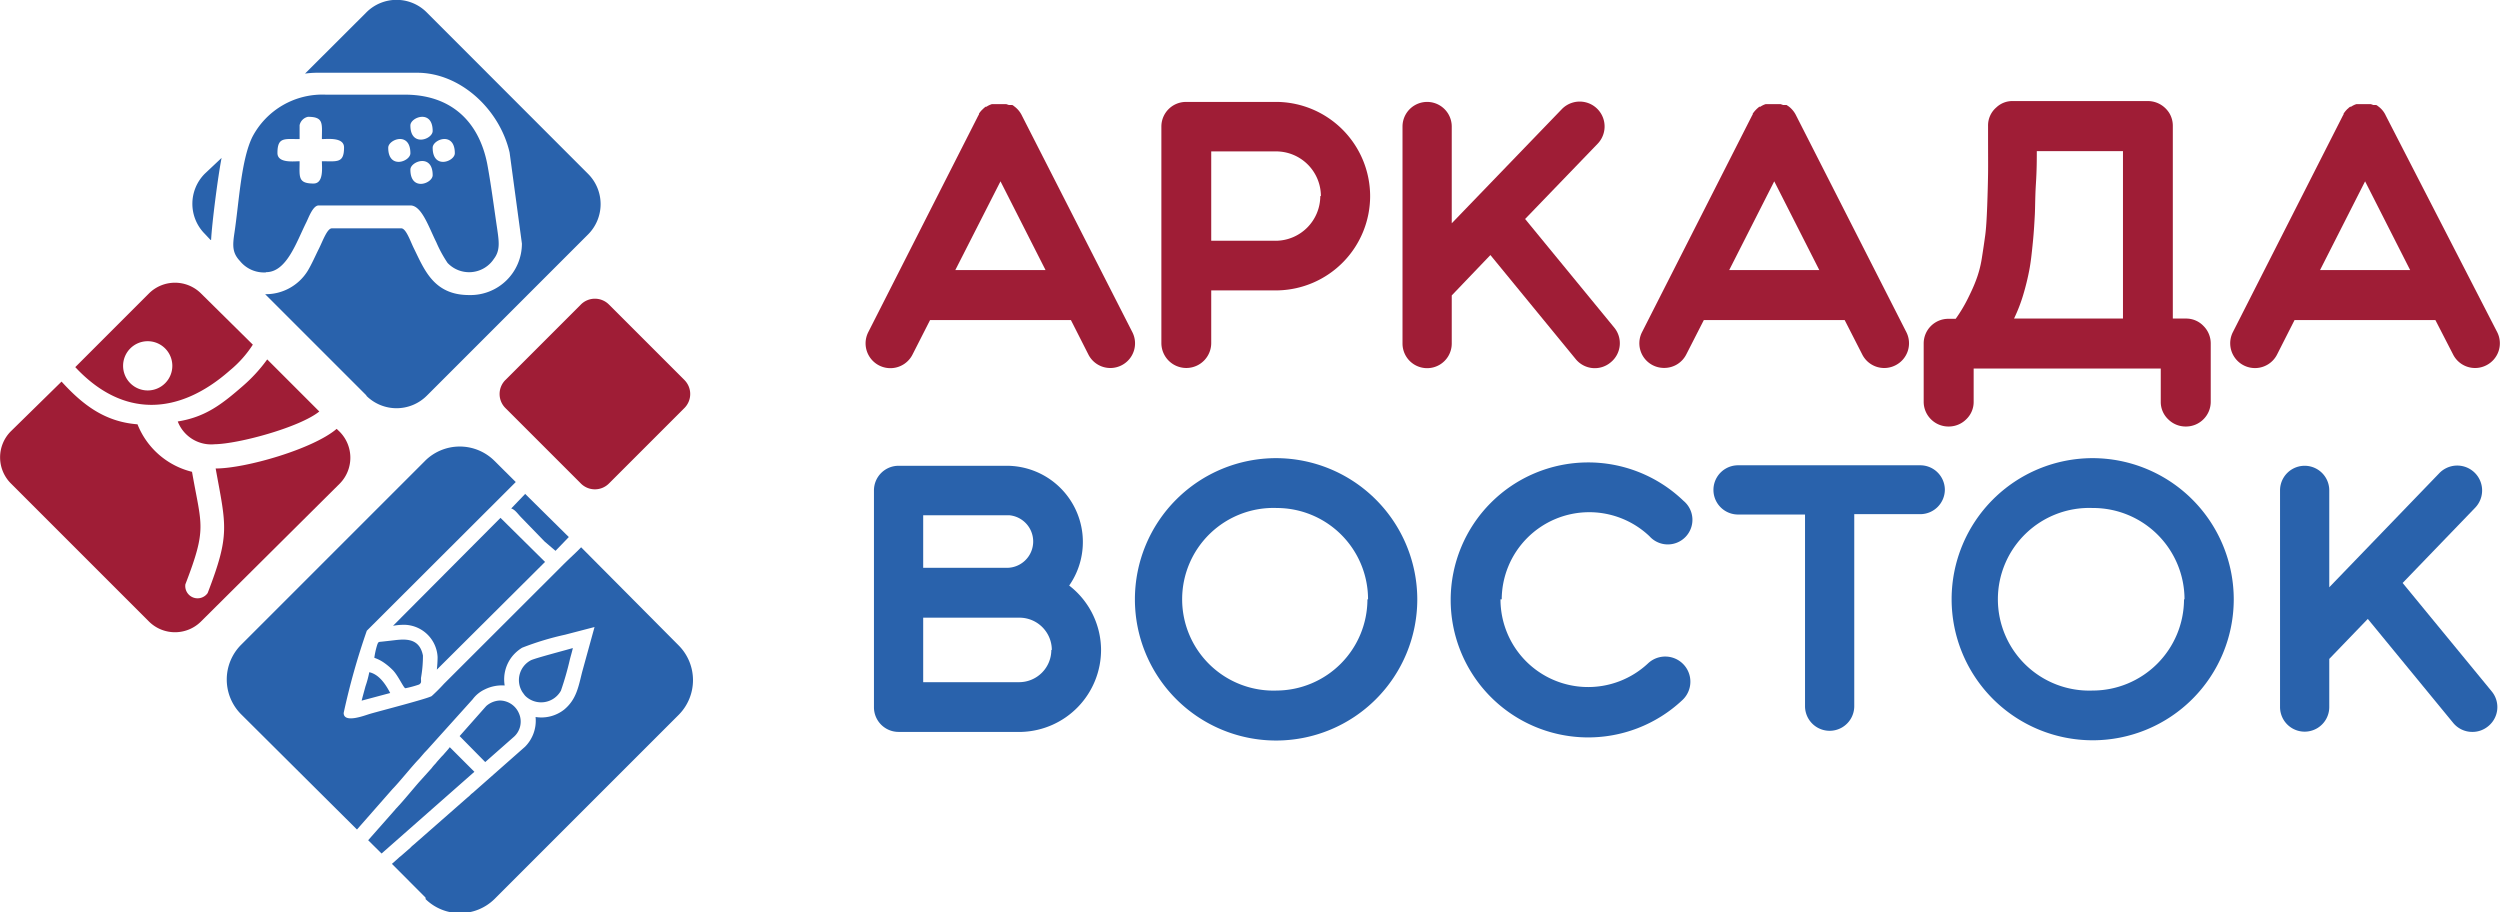
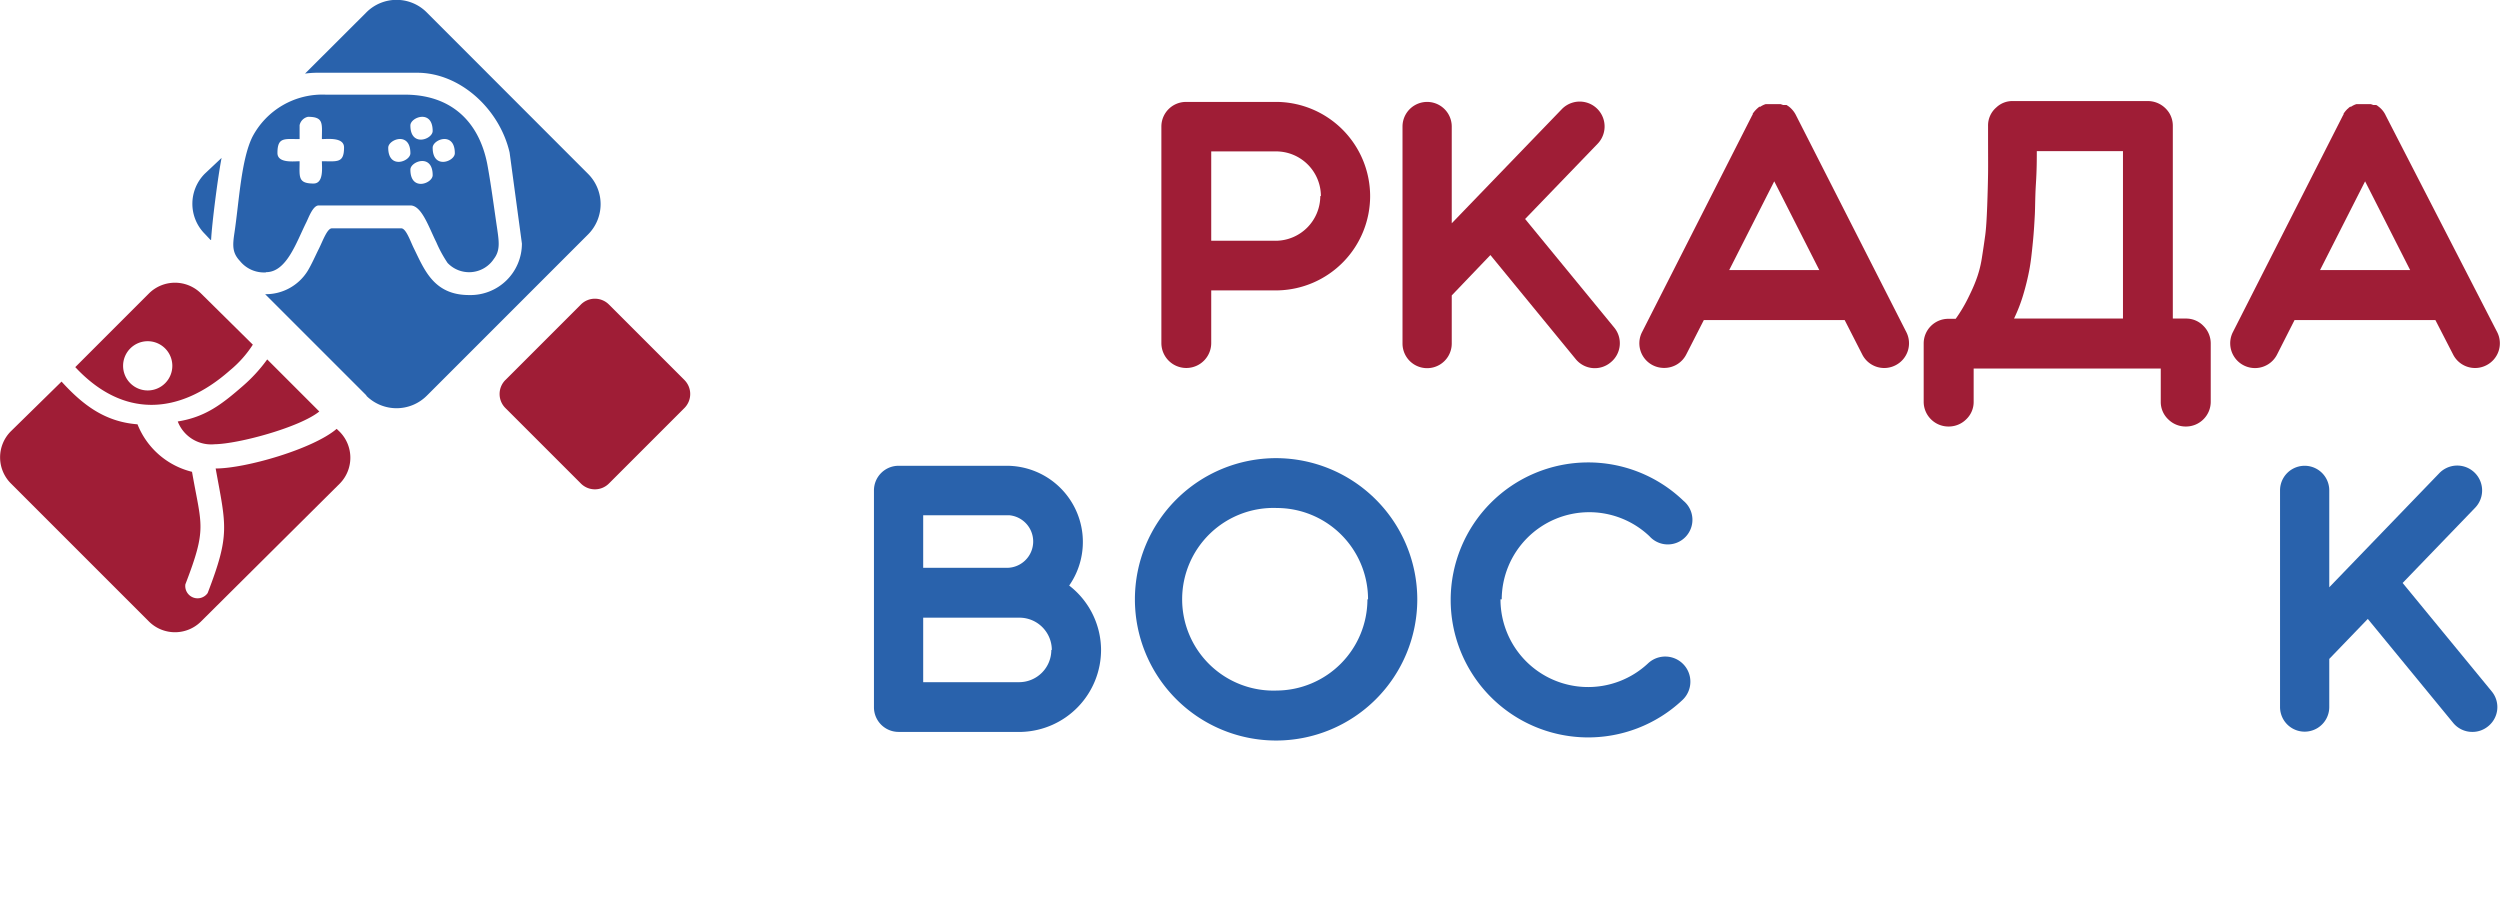
<svg xmlns="http://www.w3.org/2000/svg" viewBox="0 0 203.1 74.11">
  <defs>
    <style>.cls-1,.cls-4{fill:#9f1d36;}.cls-2,.cls-3{fill:#2962ac;}.cls-3,.cls-4{fill-rule:evenodd;}</style>
  </defs>
  <g id="Слой_2" data-name="Слой 2">
    <g id="Слой_1-2" data-name="Слой 1">
-       <path class="cls-1" d="M91.13,29.67a2,2,0,0,1-2.72-.89L87,26H75.56l-1.42,2.79A2,2,0,1,1,70.53,27l8.94-17.6.06-.1,0-.06a1.64,1.64,0,0,1,.29-.35l.06-.06.1-.09.09-.07.07,0a1.78,1.78,0,0,1,.44-.21l.06,0,.13,0,.12,0,.1,0,.23,0h.32l.21,0h0l.21.07.07,0,.09,0,.06,0,.06,0a1,1,0,0,1,.17.12h0a2,2,0,0,1,.62.76s0,0,0,0L92,27A2,2,0,0,1,91.13,29.67Zm-6.19-7.73-3.66-7.21-3.67,7.21Z" />
      <path class="cls-1" d="M111.31,15.93a7.67,7.67,0,0,1-7.47,7.66H98.4v4.28a2,2,0,0,1-4.05,0V10.28a2,2,0,0,1,2-2h7.47A7.67,7.67,0,0,1,111.31,15.93Zm-4,0a3.64,3.64,0,0,0-3.63-3.63H98.4v7.26h5.23A3.64,3.64,0,0,0,107.26,15.93Z" />
      <path class="cls-1" d="M130.85,29.44a2,2,0,0,1-2.85-.28l-6.92-8.44L117.94,24v3.91a2,2,0,0,1-4,0V10.28a2,2,0,1,1,4,0v7.86l8.94-9.27a2,2,0,0,1,2.91,2.81l-5.89,6.11,7.23,8.81A2,2,0,0,1,130.85,29.44Z" />
      <path class="cls-1" d="M154,29.67a2,2,0,0,1-2.72-.89L149.86,26H138.42L137,28.78a2,2,0,0,1-1.8,1.11A2,2,0,0,1,133.39,27l8.94-17.6.06-.1,0-.06a2,2,0,0,1,.29-.35.34.34,0,0,1,.06-.06l.1-.09.09-.07.08,0a1.72,1.72,0,0,1,.43-.21l.06,0,.13,0,.12,0,.1,0,.24,0h.32l.2,0h.05l.2.07.08,0,.09,0,.05,0,.06,0,.18.12h0a2.06,2.06,0,0,1,.61.76s0,0,0,0L154.88,27A2,2,0,0,1,154,29.67Zm-6.2-7.73-3.66-7.21-3.66,7.21Z" />
      <path class="cls-1" d="M177.58,25.88a1.94,1.94,0,0,1,1.43.6,2,2,0,0,1,.59,1.42v4.74a2,2,0,0,1-.59,1.42,2,2,0,0,1-1.44.59,2,2,0,0,1-1.43-.59,1.94,1.94,0,0,1-.6-1.42v-2.7h-15.2v2.7a1.94,1.94,0,0,1-.6,1.42,2,2,0,0,1-1.43.59,2,2,0,0,1-1.44-.59,2,2,0,0,1-.59-1.42V27.9a2,2,0,0,1,2-2h.6a11.86,11.86,0,0,0,.94-1.55c.27-.54.49-1,.68-1.5A8.84,8.84,0,0,0,161,21c.12-.75.21-1.38.28-1.89s.12-1.3.16-2.37.06-1.94.07-2.61,0-1.75,0-3.22v-.68h0a1.93,1.93,0,0,1,.68-1.51,1.89,1.89,0,0,1,1.33-.51h11a2.05,2.05,0,0,1,1,.28,2.1,2.1,0,0,1,.74.74,2,2,0,0,1,.26,1V25.88Zm-14,0h8.89V12.28h-7c0,.63,0,1.5-.07,2.61s-.06,2-.09,2.55-.07,1.34-.16,2.24-.17,1.65-.29,2.26a20.28,20.28,0,0,1-.49,2A12.92,12.92,0,0,1,163.62,25.88Z" />
      <path class="cls-1" d="M202,29.67a2,2,0,0,1-2.72-.89L197.85,26H186.41L185,28.78A2,2,0,1,1,181.39,27l8.94-17.6.06-.1,0-.06a2,2,0,0,1,.28-.35.2.2,0,0,1,.07-.06l.09-.09.1-.07.07,0a1.72,1.72,0,0,1,.43-.21l.07,0,.13,0,.12,0,.09,0,.24,0h.32l.21,0h0l.2.07.08,0,.09,0,0,0,.06,0a.81.81,0,0,1,.18.12h0a1.88,1.88,0,0,1,.61.76s0,0,0,0L202.88,27A2,2,0,0,1,202,29.67Zm-6.2-7.73-3.66-7.21-3.66,7.21Z" />
-       <path class="cls-2" d="M89.45,52.8A6.67,6.67,0,0,1,83,59.46H73a2,2,0,0,1-2-2V39.84a2,2,0,0,1,2-2h8.47l.31,0a6.19,6.19,0,0,1,5.08,9.73h0A6.64,6.64,0,0,1,89.45,52.8Zm-4,0a2.63,2.63,0,0,0-2.62-2.62H75v5.24h7.77A2.62,2.62,0,0,0,85.41,52.8ZM75,41.87v4.26h6.76A2.14,2.14,0,0,0,82,41.86H75Z" />
+       <path class="cls-2" d="M89.45,52.8A6.67,6.67,0,0,1,83,59.46H73a2,2,0,0,1-2-2V39.84a2,2,0,0,1,2-2h8.47l.31,0a6.19,6.19,0,0,1,5.08,9.73A6.64,6.64,0,0,1,89.45,52.8Zm-4,0a2.63,2.63,0,0,0-2.62-2.62H75v5.24h7.77A2.62,2.62,0,0,0,85.41,52.8ZM75,41.87v4.26h6.76A2.14,2.14,0,0,0,82,41.86H75Z" />
      <path class="cls-2" d="M115.14,48.69a11.47,11.47,0,1,1-11.46-11.47h0A11.49,11.49,0,0,1,115.14,48.69Zm-4,0a7.42,7.42,0,0,0-7.41-7.42h0a7.42,7.42,0,1,0,0,14.83h0A7.42,7.42,0,0,0,111.09,48.69Z" />
      <path class="cls-2" d="M121.9,48.69a7.12,7.12,0,0,0,12,5.19,2,2,0,0,1,2.77,3,11.17,11.17,0,1,1,.1-16.19A2,2,0,1,1,134,43.56a7.11,7.11,0,0,0-12,5.13Z" />
-       <path class="cls-2" d="M158,39.77a2,2,0,0,1-2,2h-5.36V57.37a2,2,0,1,1-4,0V41.8H141.2a2,2,0,0,1,0-4H156A2,2,0,0,1,158,39.77Z" />
-       <path class="cls-2" d="M181.47,48.69A11.46,11.46,0,1,1,170,37.22h0A11.48,11.48,0,0,1,181.47,48.69Zm-4,0A7.43,7.43,0,0,0,170,41.27h0a7.42,7.42,0,1,0,0,14.83h0A7.43,7.43,0,0,0,177.43,48.69Z" />
      <path class="cls-2" d="M202.14,59a2,2,0,0,1-1.29.46,2,2,0,0,1-1.56-.74l-6.93-8.44-3.13,3.25v3.91a2,2,0,0,1-4,0V39.84a2,2,0,0,1,4,0v7.87l8.94-9.27a2,2,0,0,1,2.91,2.81l-5.89,6.11,7.23,8.8A2,2,0,0,1,202.14,59Z" />
-       <path class="cls-3" d="M29.38,56.92c.1-.4.21-.78.31-1.16A8.17,8.17,0,0,0,30,54.61c.81.18,1.34,1,1.7,1.69l-2.32.62Zm5.19,16-2.73-2.74.52-.46c.11-.11.16-.13.27-.23l.71-.62a2,2,0,0,1,.26-.24L38,64.77a1.55,1.55,0,0,0,.23-.21c.11-.11.17-.13.27-.23l4.16-3.67a3,3,0,0,0,.85-2.41,3,3,0,0,0,2.32-.6c1-.83,1.16-1.85,1.47-3.08l1-3.63-2.38.62a23.24,23.24,0,0,0-3.5,1.06,3.15,3.15,0,0,0-.82.72A3,3,0,0,0,41,55.69,3.13,3.13,0,0,0,39.4,56a2.59,2.59,0,0,0-1,.81L34.7,60.92l-.22.23-.43.5c-.56.57-1.6,1.88-2.17,2.46L29,67.39,19.56,58a4,4,0,0,1,0-5.59l15-15a4,4,0,0,1,5.58,0l1.76,1.75-.44.44L29.8,51.24a56.57,56.57,0,0,0-1.88,6.68c0,.89,1.79.17,2.15.07.86-.25,4.67-1.23,5-1.44a14.56,14.56,0,0,0,1-1L45.63,46c.71-.71,1.25-1.18,1.58-1.54l7.95,8a4,4,0,0,1,0,5.59l-15,15a4,4,0,0,1-5.58,0ZM31,69.34l-1.09-1.08,2.18-2.47c.11-.14.15-.16.25-.28.42-.44,1.38-1.61,1.73-2l1-1.11a3.07,3.07,0,0,1,.24-.29c.12-.12.14-.17.24-.28l.25-.28c.09-.11.17-.17.26-.28s.34-.37.48-.57l2,2L31,69.34ZM46.53,52.69c-.07.3-.15.56-.23.87a24.63,24.63,0,0,1-.73,2.55,1.84,1.84,0,0,1-2.89.43c-.07-.07-.16-.21-.23-.3a1.82,1.82,0,0,1,.66-2.59c.28-.16,2.81-.82,3.42-1ZM40.6,56.91a1.7,1.7,0,0,1,1.54,1,1.66,1.66,0,0,1-.45,2l-2.27,2L37.34,59.8l2.16-2.44a1.79,1.79,0,0,1,1.1-.45Zm-7.67-1c-.13,0-.57-1-1-1.45a5.09,5.09,0,0,0-.66-.57,3.21,3.21,0,0,0-.86-.45,6.38,6.38,0,0,1,.24-1.07c.1-.26.11-.21.44-.25l.63-.07c.93-.1,2.33-.4,2.64,1.21a10.2,10.2,0,0,1-.16,1.82c0,.32.06.38-.15.53a8.83,8.83,0,0,1-1.1.3Zm2.56-1.53a9,9,0,0,0,.06-1,2.76,2.76,0,0,0-2.62-2.62,4.94,4.94,0,0,0-1,.08l8.73-8.77,3.62,3.58-8.79,8.75Zm7.13-14.3,3.59,3.55-1.08,1.12L44.25,44l0,0-1.94-2c-.25-.26-.48-.61-.78-.69l1.13-1.18Z" />
      <path class="cls-4" d="M47.19,39.28l-6.13-6.13a1.61,1.61,0,0,1,0-2.28l6.13-6.13a1.61,1.61,0,0,1,2.28,0l6.13,6.13a1.61,1.61,0,0,1,0,2.28l-6.13,6.13a1.61,1.61,0,0,1-2.28,0Z" />
      <path class="cls-3" d="M21.61,22.13a2.51,2.51,0,0,1-2.12-.93c-.63-.67-.6-1.26-.44-2.31.37-2.47.54-5.93,1.46-7.78a6.42,6.42,0,0,1,5.95-3.42h6.43c3.72,0,6,2.14,6.69,5.61.31,1.66.54,3.47.81,5.28.14,1,.27,1.75-.26,2.44a2.41,2.41,0,0,1-3.77.34,10.16,10.16,0,0,1-.91-1.67c-.62-1.24-1.19-3-2.11-3H25.89c-.47,0-.82,1-1,1.36-.81,1.62-1.6,4.06-3.27,4.06Zm8.16,10-8.23-8.23A4,4,0,0,0,25,22c.34-.57.6-1.18.91-1.8s.67-1.65,1.05-1.65h5.64c.38,0,.72,1,1,1.58.87,1.76,1.62,3.84,4.51,3.84a4.18,4.18,0,0,0,4.29-4.18l-1-7.4c-.81-3.51-4-6.48-7.51-6.48H25.78a7.45,7.45,0,0,0-1,.07L29.77,1a3.46,3.46,0,0,1,4.89,0L47.79,14.14a3.48,3.48,0,0,1,0,4.89L34.66,32.16a3.48,3.48,0,0,1-4.89,0ZM17.1,19.49,16.64,19a3.46,3.46,0,0,1,0-4.89L18,12.83c-.32,1.67-.78,5.33-.85,6.66Zm16.24-5.71c0,1.8,1.81,1.13,1.81.45,0-1.79-1.81-1.12-1.81-.45ZM35.15,12c0,1.79,1.8,1.12,1.8.45,0-1.8-1.8-1.13-1.8-.45Zm-3.61,0c0,1.79,1.8,1.12,1.8.45,0-1.8-1.8-1.13-1.8-.45Zm1.8-1.81c0,1.79,1.81,1.13,1.81.45,0-1.79-1.81-1.12-1.81-.45Zm-9,0V11.3c-1.24,0-1.8-.18-1.8,1.13,0,.85,1.33.67,1.8.67,0,1.25-.17,1.81,1.13,1.81.85,0,.68-1.33.68-1.81,1.24,0,1.8.18,1.8-1.12,0-.85-1.33-.68-1.8-.68,0-1.24.18-1.81-1.13-1.81a.88.88,0,0,0-.68.68Z" />
      <path class="cls-4" d="M12.12,50.51.86,39.25a3,3,0,0,1,0-4.19L5,31c1.72,1.89,3.52,3.27,6.17,3.47a6.4,6.4,0,0,0,4.43,3.86c.77,4.43,1.24,4.52-.54,9.14a1,1,0,0,0,1.81.71c1.84-4.78,1.5-5.43.65-10.12,2.44,0,7.93-1.59,9.83-3.22l.26.25a3,3,0,0,1,0,4.19L16.31,50.51a3,3,0,0,1-4.19,0Zm-6-20.69,6-6a3,3,0,0,1,4.19,0L20.54,28a9,9,0,0,1-1.85,2.08C14.55,33.74,10,34,6.11,29.82Zm15.6-.61,4.22,4.22c-1.6,1.29-6.55,2.63-8.5,2.66a2.91,2.91,0,0,1-3-1.85c2.26-.36,3.6-1.41,5.31-2.9a12.59,12.59,0,0,0,1.95-2.13ZM12,27.72a2,2,0,1,0,2,2,2,2,0,0,0-2-2Z" />
    </g>
  </g>
</svg>